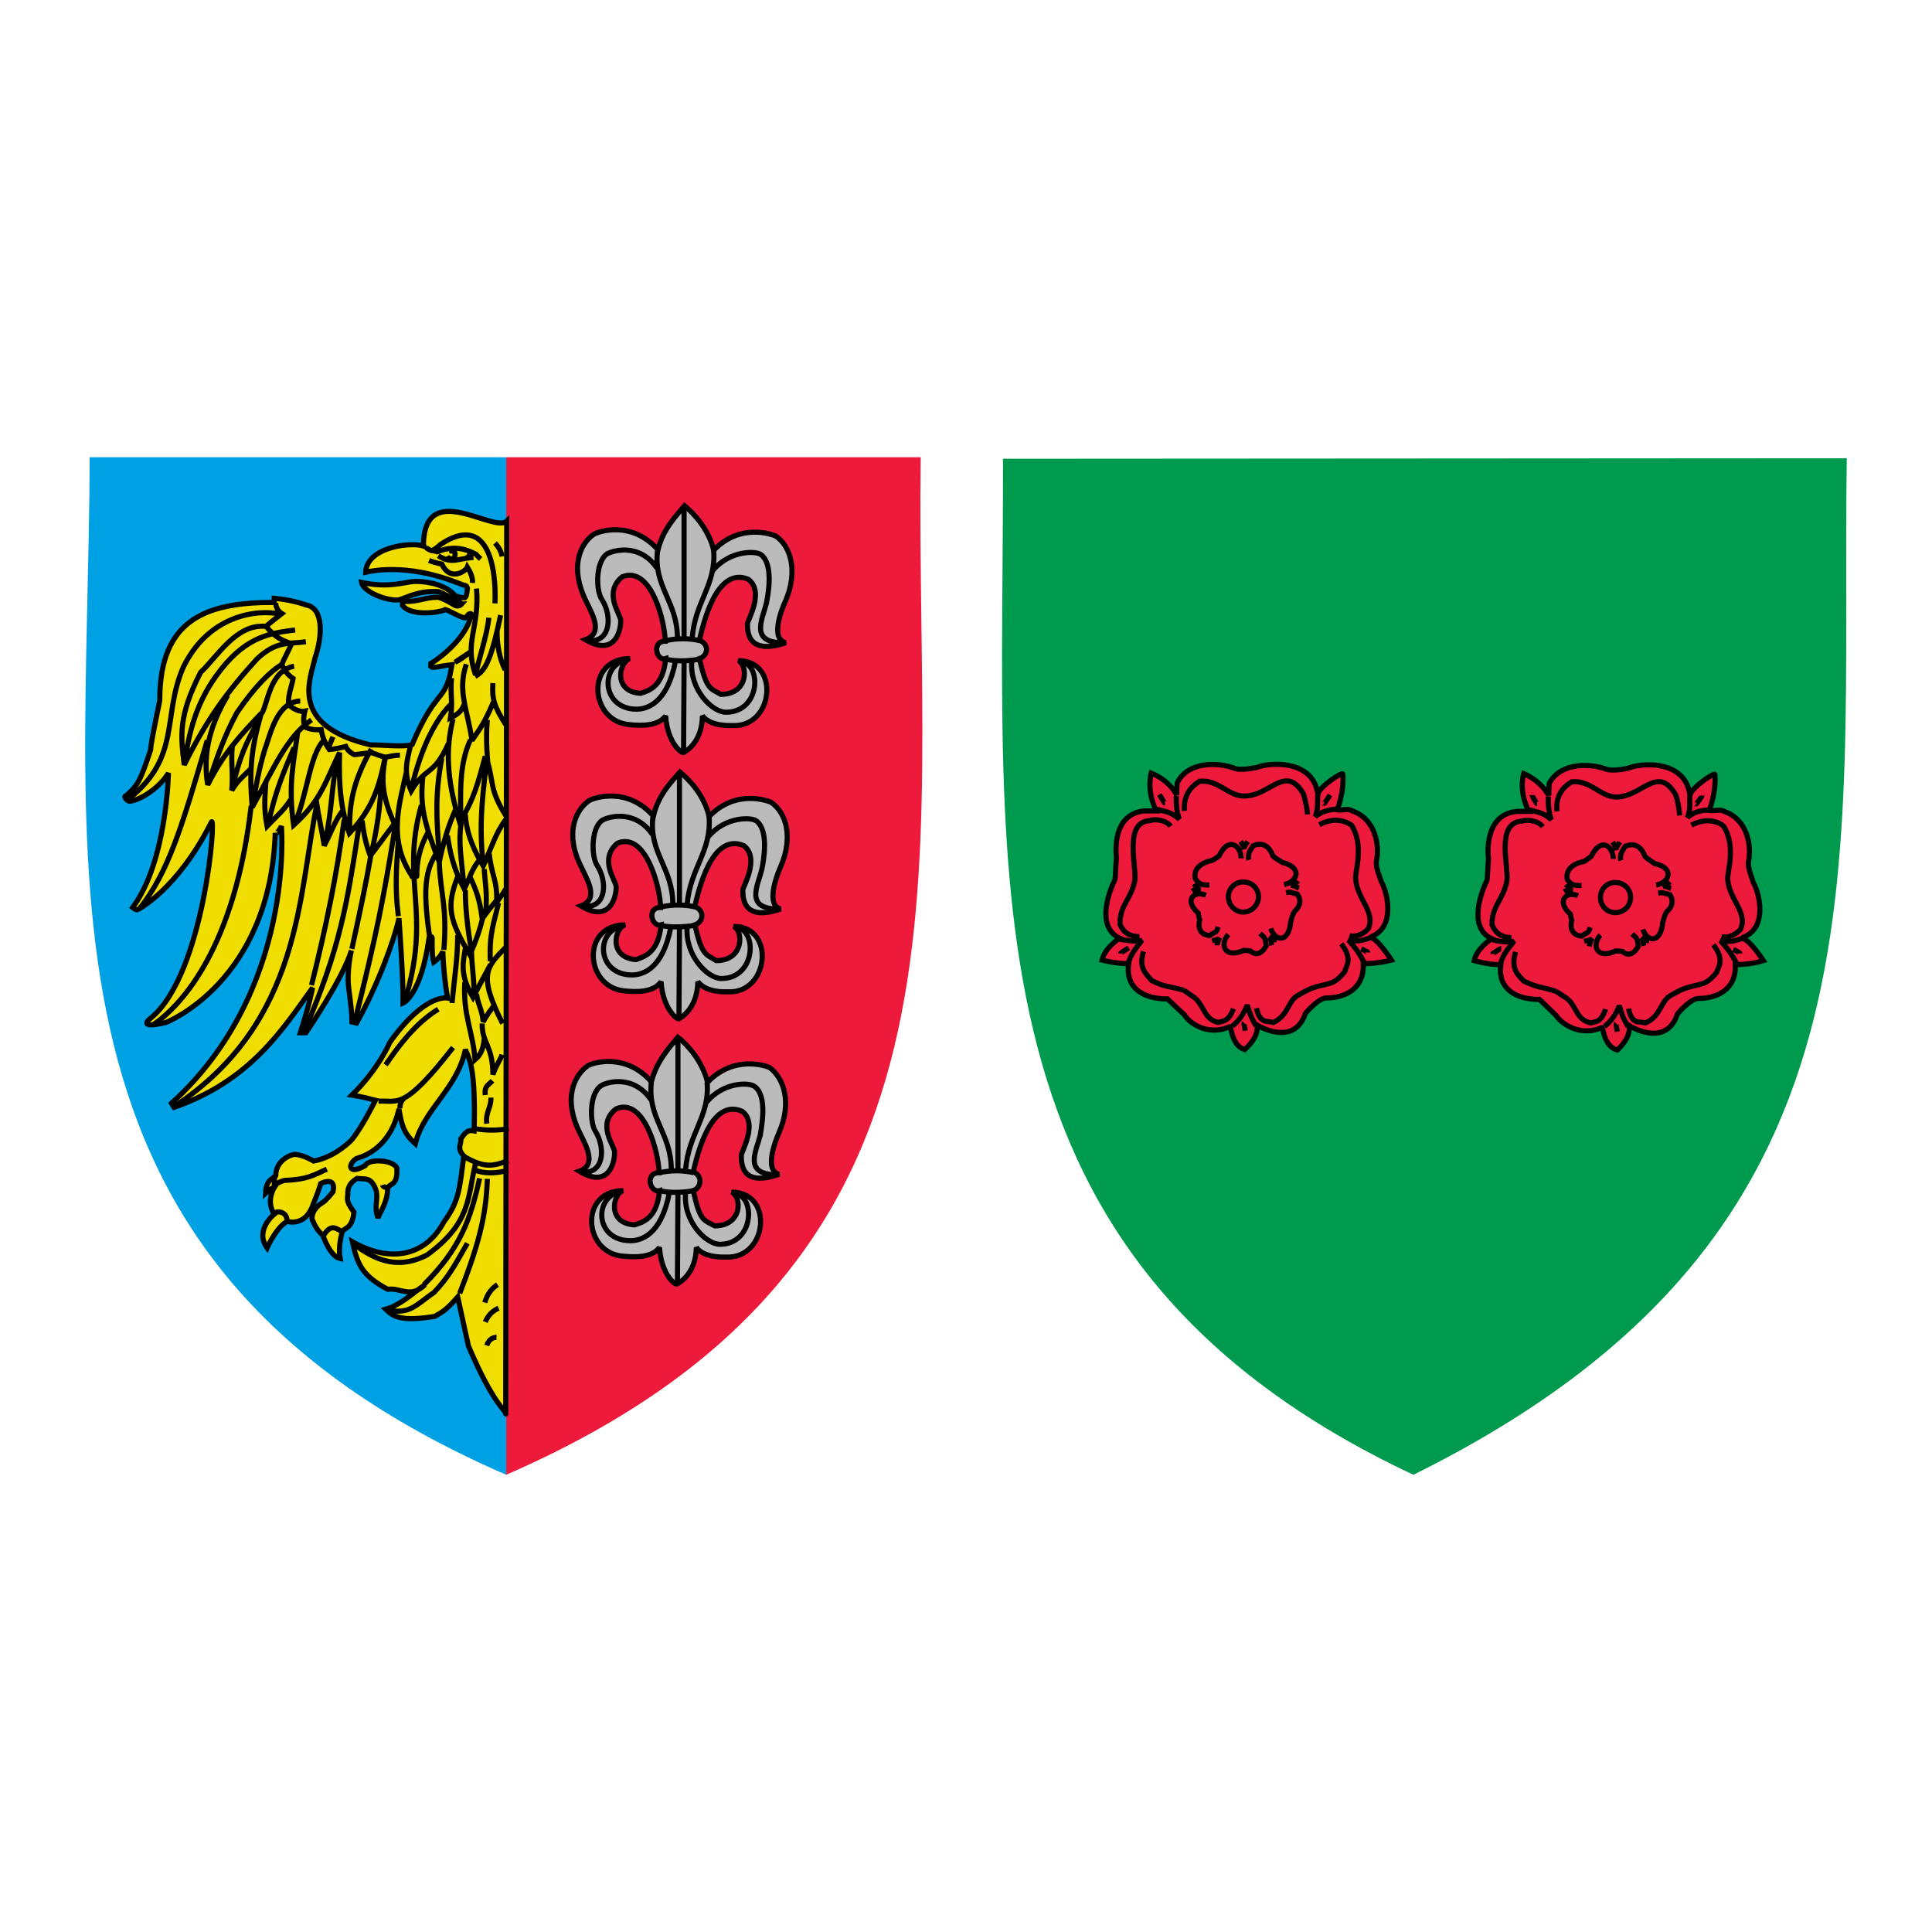
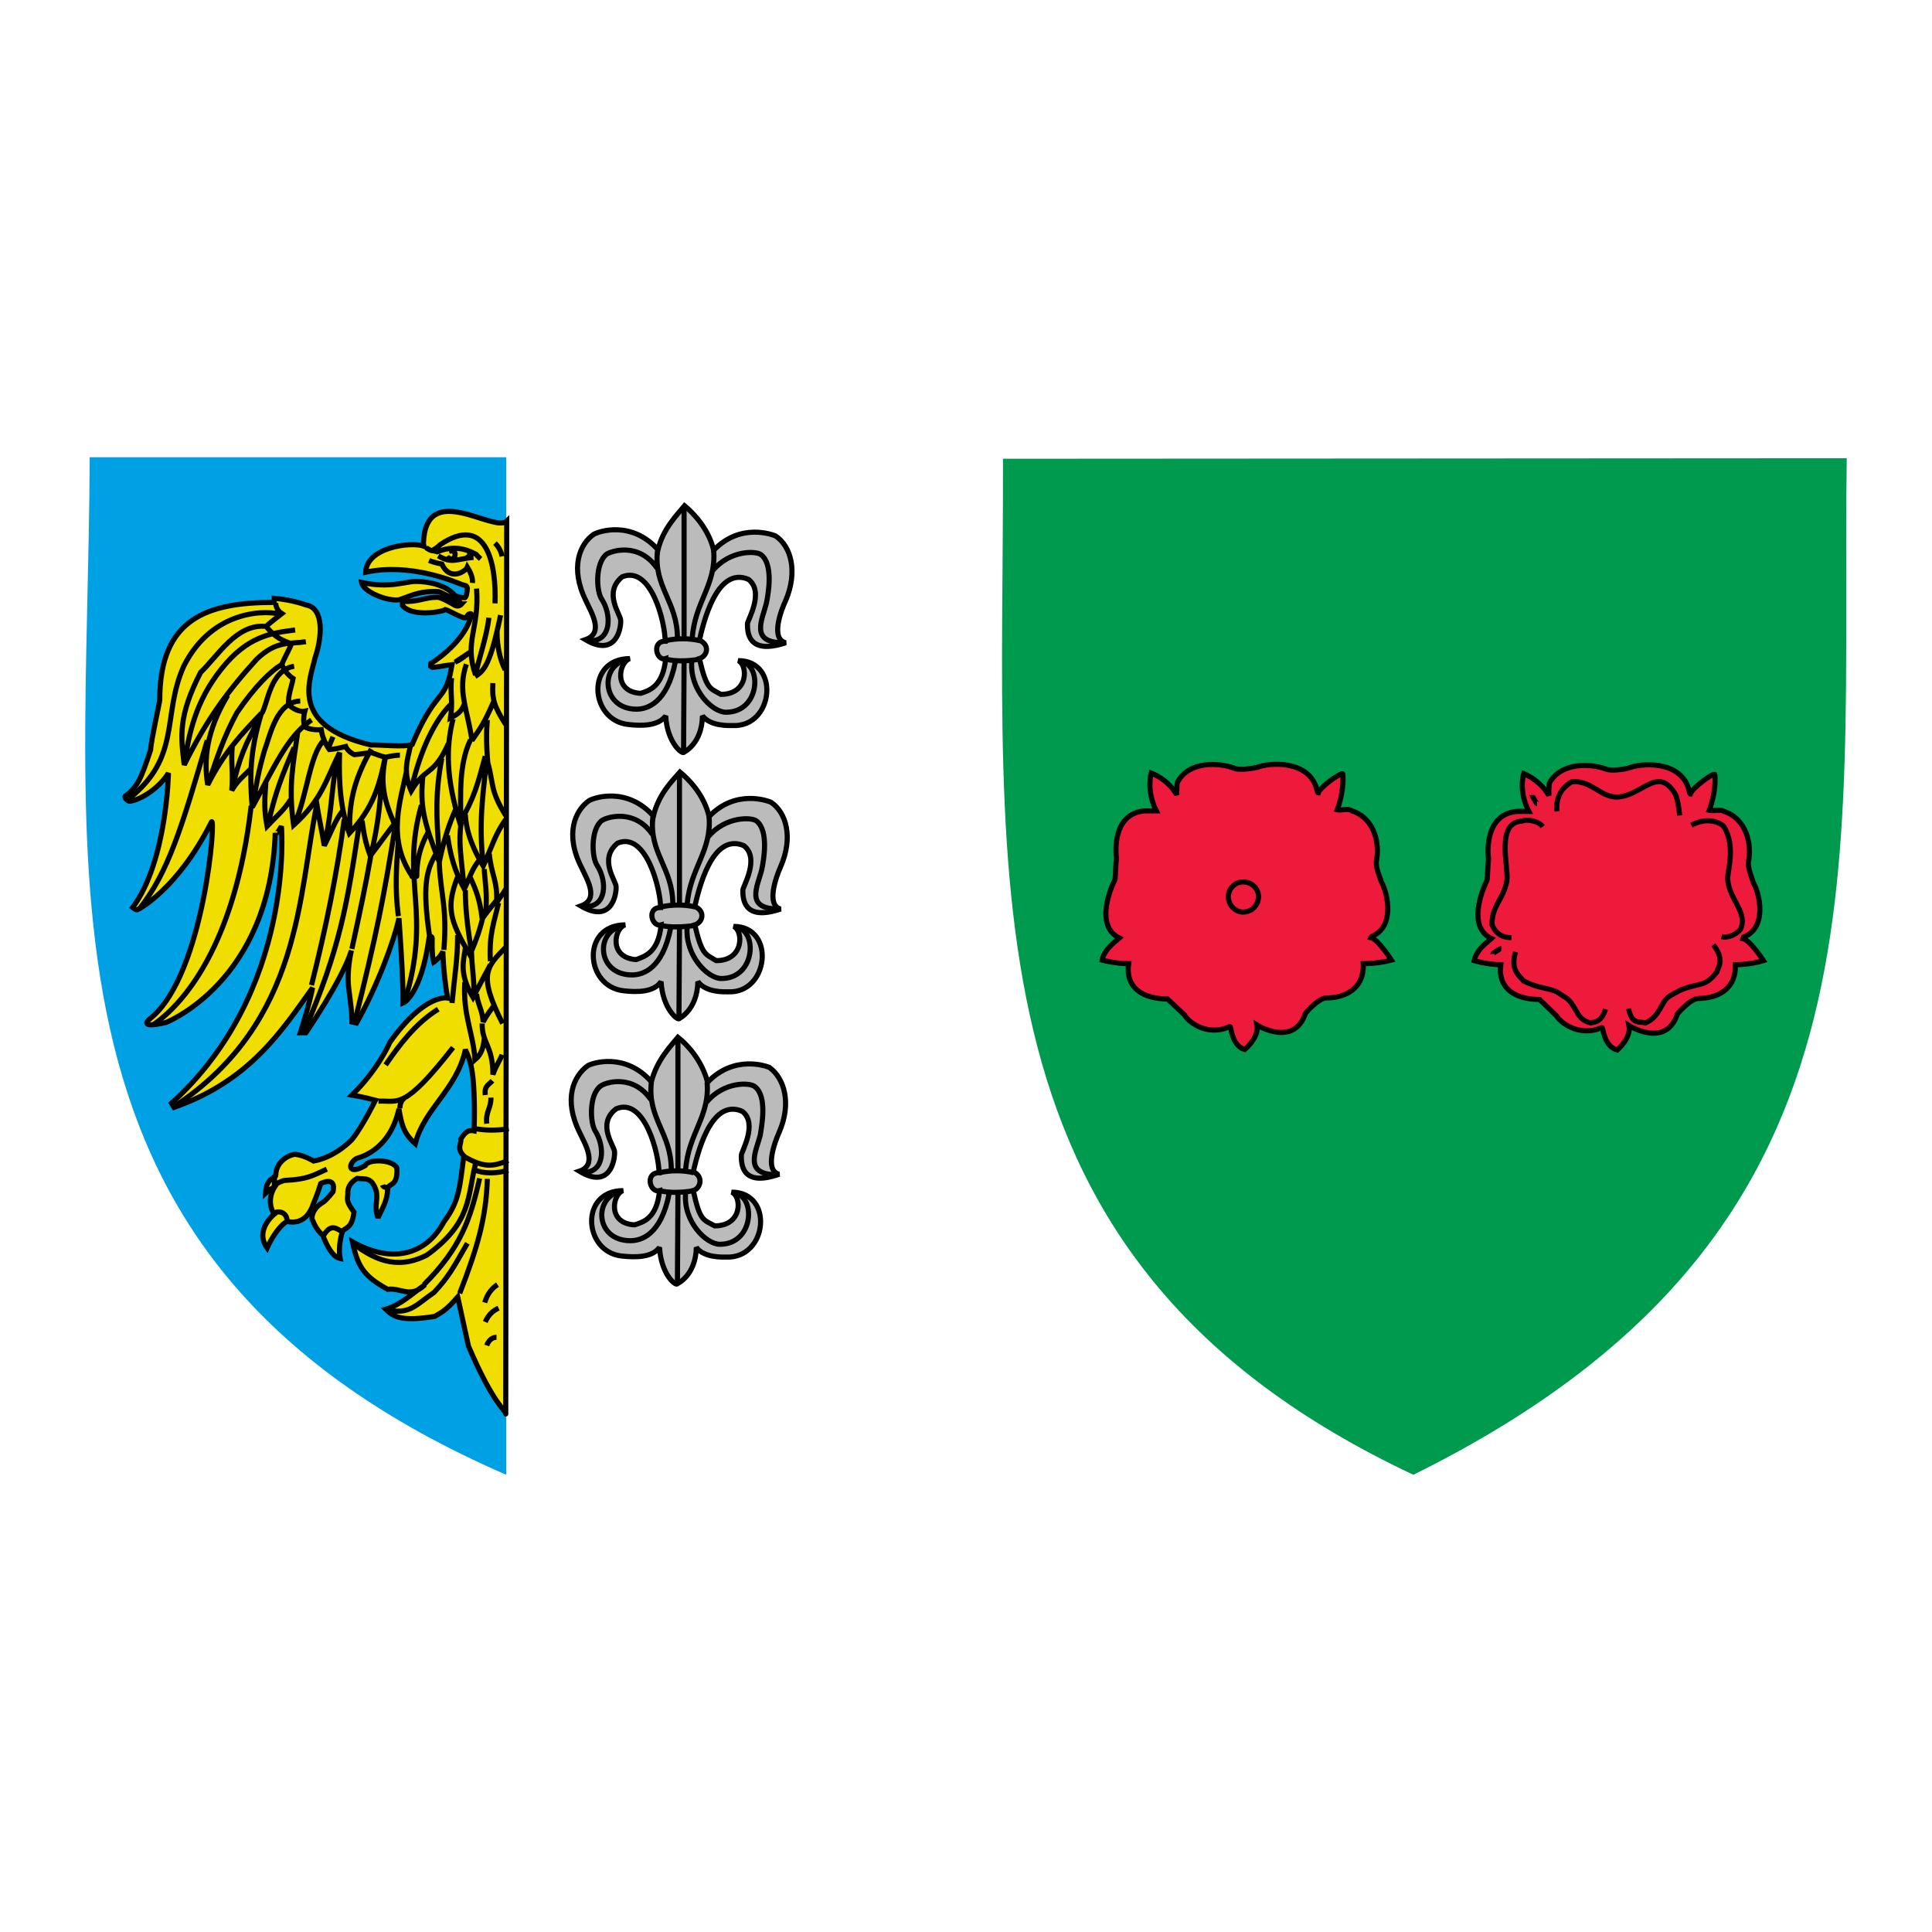
<svg xmlns="http://www.w3.org/2000/svg" version="1.0" id="Layer_1" x="0px" y="0px" width="192.756px" height="192.756px" viewBox="0 0 192.756 192.756" enable-background="new 0 0 192.756 192.756" xml:space="preserve">
  <g>
    <polygon fill-rule="evenodd" clip-rule="evenodd" fill="#FFFFFF" points="0,0 192.756,0 192.756,192.756 0,192.756 0,0  " />
    <path fill-rule="evenodd" clip-rule="evenodd" fill="#009A4E" d="M100.067,45.77l84.185-0.051   c-0.611,42.169,5.1,77.506-43.239,101.42C95.479,125.723,100.17,88.5,100.067,45.77L100.067,45.77z" />
    <path fill-rule="evenodd" clip-rule="evenodd" fill="#ED1A3B" stroke="#000000" stroke-width="0.51" stroke-miterlimit="2.613" d="   M111.693,93.599c-2.499-1.224-0.867-5.048-0.459-5.813c0.051-0.153,0.102-1.835,0.152-2.193c-0.152-1.376-0.051-4.436,2.805-4.691   c0.51,0,0.663,0,1.173,0c-1.02-2.04-0.51-3.773-0.51-3.773c1.886,0.765,2.55,2.192,2.55,2.192c0-0.204,0-0.867,0.051-1.224   c1.122-2.244,4.232-1.989,5.609-1.479c0.561,0.306,2.039,0,2.345-0.051c1.07-0.459,4.998-0.815,5.915,1.989   c0.103,0.459,0.153,0.561,0.204,0.561c0.204-0.663,2.396-2.142,2.447-1.887c0.153,1.785-0.561,3.569-0.561,3.569   c0.407,0.102,1.122-0.204,1.479,0.102c2.295,0.765,2.753,3.315,2.447,4.946c-0.152,0.663,0.408,1.835,0.459,2.091   c0.663,1.173,1.428,4.539-0.969,5.506l-0.051,0.103c0.714,0.153,2.04,2.244,2.04,2.244c-1.326,0.357-2.703,0.357-2.805,0.357   c0.102,2.601-1.938,3.416-3.672,3.416c-0.815,0-2.091,1.53-2.091,1.53c-1.172,3.467-4.844,1.172-4.844,1.172   c0.256,1.225-1.224,2.447-1.224,2.447c-1.325-0.407-1.325-2.294-1.479-2.294c-2.346,1.071-4.232-0.561-4.538-1.173l-1.683-1.581   c-2.396,0-4.232-1.07-3.876-3.518c-1.325,0-2.65-0.357-2.65-0.357C110.214,94.567,111.591,93.701,111.693,93.599L111.693,93.599z" />
-     <path fill="none" stroke="#000000" stroke-width="0.51" stroke-miterlimit="2.613" d="M116.792,82.432   c-0.408-0.612-1.632-0.765-2.04-0.561c-2.701,0.102-1.325,4.64-1.529,5.965c-0.356,1.887-1.529,2.448-1.479,4.386   c0.204,0.458,0.612,1.223,1.938,1.223 M130.457,81.259c-0.05-0.663-0.254-1.529-0.407-2.04c-1.785-3.059-3.314,0.204-5.915,0.204   c-1.632,0-2.499-1.632-4.436-1.479c-0.408,0.255-1.684,1.02-1.53,2.957 M134.639,93.344c0.663,0.204,1.479-0.204,1.887-0.713   c0.714-1.683-1.122-2.907-1.274-4.947c-0.052-0.866,0.866-3.314-0.408-5.354c-0.306-0.204-1.479-0.969-3.213-0.051    M125.358,100.584c0.357,1.633,1.121,1.225,1.683,1.429c1.529-0.715,1.428-2.143,2.447-2.703c0,0,0.969-0.561,1.275-0.662   c1.733-0.664,2.243-0.204,3.417-1.734c0.05-0.459,0.866-1.173-0.358-2.754 M114.09,94.924c-0.561,1.786,0.407,2.346,0.815,2.907   c1.479,0.714,1.581,0.51,3.213,0.969 M118.118,98.8l1.173,0.816 M119.291,99.616c0.969,1.019,0.866,2.039,2.243,2.396   c0.408-0.153,1.021,0,1.53-1.378 M112.61,94.567c0,0-0.815,0.51-0.815,0.561 M115.67,79.271c0,0,0.511,0.867,0.561,0.867" />
    <path fill-rule="evenodd" clip-rule="evenodd" fill="#ED1A3B" stroke="#000000" stroke-width="0.51" stroke-miterlimit="2.613" d="   M124.033,87.99c0.866,0,1.529,0.663,1.529,1.479c0,0.815-0.663,1.529-1.529,1.529c-0.816,0-1.479-0.714-1.479-1.529   C122.555,88.653,123.217,87.99,124.033,87.99L124.033,87.99z" />
-     <path fill="none" stroke="#000000" stroke-width="0.51" stroke-miterlimit="2.613" d="M123.829,85.644   c0-1.274-1.274-2.244-2.193-0.255c0,0-0.408,0.306-0.714,0.459c0,0-1.938,0.306-1.683,1.785c0.408,0.663,0.766,0.663,1.429,0.663    M120.311,89.315c-1.224-0.51-2.192,0.51-0.765,1.785c0,0,0.051,0.357,0.153,0.663c0,0-0.46,1.428,0.969,1.581   c0.765-0.51,0.662-0.255,0.866-0.866 M128.112,88.245c1.274-0.204,1.938-1.683-0.153-2.192c0,0-0.714-0.408-0.969-0.663   c0,0-0.459-1.632-1.938-1.02c-0.459,0.561-0.562,1.02-0.459,1.427 M126.786,92.63c0.408,1.274,1.784,1.529,1.988-0.664   c0,0,0.204-0.867,0.46-1.122c0,0,0.866-0.713,0.203-1.631c-0.815-0.204-0.561-0.255-1.121-0.152 M122.555,93.242   c-0.867,0.917-0.459,2.447,1.529,1.581c0,0,0.356,0,0.663,0.051c0,0,0.815,0.867,1.58-0.51c-0.102-0.867-0.153-0.816-0.611-1.224    M132.701,79.321c0,0-0.562,0.867-0.611,0.867 M132.09,80.188l0.05,0.051 M135.812,94.67c0,0,0.662,0.305,0.662,0.356    M124.236,102.828c0,0-0.152-0.714-0.102-0.766 M123.778,83.961c0.102,0.153,0.255,0.408,0.356,0.765   c-0.051-0.306,0.255-0.612,0.356-0.765 M129.488,87.888c-0.102,0.153-0.356,0.306-0.714,0.459c0.307-0.051,0.663,0.203,0.816,0.254    M118.934,88.908c0.153-0.102,0.459-0.153,0.867-0.153c-0.357-0.05-0.562-0.407-0.663-0.561 M127.398,93.802   c-0.153-0.05-0.459-0.153-0.765-0.306c0.204,0.204,0.204,0.612,0.254,0.816 M121.433,94.313c0-0.154,0.102-0.459,0.255-0.765   c-0.153,0.254-0.562,0.254-0.766,0.306 M111.693,93.701c0.611,0.102,1.632,0.306,2.244,0.102c-0.715,0.918-1.174,1.53-1.377,2.346    M117.353,79.423c0,0.714,0,1.479,0.307,2.294c-0.714-0.561-0.919-0.663-2.193-0.969 M131.478,79.168   c-0.051,0.918,0.051,1.53-0.255,2.295c0.611-0.458,1.173-0.663,2.294-0.765 M136.78,93.548c-0.918,0.306-1.325,0.408-2.243,0.254   c0.714,0.765,1.122,1.377,1.632,2.346 M125.308,102.369c-0.408-0.765-0.561-1.021-0.867-2.091c-0.407,0.969-0.815,1.53-1.479,2.091   " />
    <path fill-rule="evenodd" clip-rule="evenodd" fill="#ED1A3B" stroke="#000000" stroke-width="0.51" stroke-miterlimit="2.613" d="   M148.814,93.649c-2.499-1.172-0.867-4.997-0.459-5.813c0.051-0.153,0.102-1.784,0.152-2.141c-0.152-1.377-0.051-4.487,2.855-4.742   c0.459,0,0.611,0,1.173,0c-1.071-2.04-0.51-3.773-0.51-3.773c1.835,0.815,2.499,2.193,2.499,2.193c0-0.154,0-0.867,0.051-1.225   c1.172-2.192,4.283-1.938,5.608-1.427c0.562,0.254,2.04,0,2.346-0.102c1.07-0.459,4.997-0.816,5.915,1.989   c0.102,0.458,0.153,0.611,0.204,0.611c0.203-0.663,2.396-2.192,2.447-1.937c0.153,1.784-0.561,3.569-0.561,3.569   c0.407,0.102,1.122-0.153,1.479,0.102c2.295,0.765,2.753,3.365,2.447,4.946c-0.152,0.663,0.408,1.835,0.459,2.141   c0.662,1.122,1.428,4.539-0.969,5.456l-0.051,0.153c0.714,0.153,2.04,2.193,2.04,2.193c-1.326,0.408-2.703,0.408-2.805,0.408   c0.102,2.55-1.938,3.366-3.672,3.366c-0.815,0-2.091,1.529-2.091,1.529c-1.172,3.518-4.844,1.173-4.844,1.173   c0.255,1.223-1.173,2.447-1.173,2.447c-1.377-0.408-1.377-2.243-1.529-2.243c-2.346,1.019-4.232-0.612-4.538-1.174l-1.683-1.631   c-2.397,0-4.182-1.07-3.876-3.468c-1.325,0-2.65-0.408-2.65-0.408C147.335,94.619,148.712,93.752,148.814,93.649L148.814,93.649z" />
    <path fill="none" stroke="#000000" stroke-width="0.51" stroke-miterlimit="2.613" d="M153.913,82.483   c-0.408-0.612-1.632-0.765-2.04-0.561c-2.702,0.102-1.325,4.64-1.529,5.966c-0.357,1.887-1.529,2.499-1.479,4.385   c0.204,0.458,0.612,1.275,1.938,1.275 M167.578,81.361c-0.051-0.714-0.204-1.581-0.407-2.091c-1.785-3.008-3.314,0.204-5.915,0.255   c-1.632-0.051-2.499-1.683-4.437-1.53c-0.407,0.255-1.683,1.02-1.479,2.958 M171.76,93.445c0.663,0.204,1.479-0.254,1.887-0.714   c0.765-1.733-1.122-2.957-1.274-4.997c-0.052-0.816,0.866-3.264-0.408-5.303c-0.256-0.255-1.479-1.021-3.213-0.102    M162.479,100.635c0.356,1.684,1.121,1.225,1.683,1.428c1.529-0.662,1.479-2.09,2.447-2.702c0,0,0.969-0.561,1.275-0.663   c1.733-0.662,2.243-0.203,3.416-1.733c0.051-0.408,0.867-1.122-0.357-2.703 M151.21,94.975c-0.56,1.836,0.408,2.397,0.816,2.907   c1.53,0.714,1.581,0.51,3.212,1.02 M155.238,98.901l1.174,0.765 M156.412,99.666c1.02,1.021,0.866,2.04,2.293,2.396   c0.358-0.152,1.021,0.052,1.479-1.376 M149.782,94.619c-0.051,0-0.866,0.509-0.866,0.561 M152.843,79.321   c0,0.052,0.459,0.867,0.509,0.867" />
-     <path fill-rule="evenodd" clip-rule="evenodd" fill="#ED1A3B" stroke="#000000" stroke-width="0.51" stroke-miterlimit="2.613" d="   M161.154,88.041c0.866,0,1.529,0.664,1.529,1.479c0,0.868-0.663,1.53-1.529,1.53c-0.816,0-1.479-0.663-1.479-1.53   C159.676,88.704,160.338,88.041,161.154,88.041L161.154,88.041z" />
-     <path fill="none" stroke="#000000" stroke-width="0.51" stroke-miterlimit="2.613" d="M160.95,85.695   c0-1.275-1.225-2.243-2.193-0.255c0,0-0.408,0.306-0.714,0.51c0,0-1.938,0.255-1.683,1.785c0.408,0.612,0.765,0.612,1.429,0.612    M157.432,89.366c-1.173-0.509-2.193,0.561-0.765,1.836c0,0,0.051,0.306,0.152,0.612c0,0-0.459,1.428,0.97,1.581   c0.765-0.51,0.662-0.255,0.866-0.868 M165.232,88.296c1.275-0.204,1.938-1.683-0.153-2.142c0,0-0.713-0.458-0.968-0.713   c0,0-0.459-1.632-1.938-1.02c-0.46,0.612-0.562,1.02-0.46,1.428 M163.907,92.731c0.408,1.225,1.784,1.479,1.988-0.713   c0,0,0.204-0.867,0.459-1.122c0,0,0.866-0.663,0.255-1.632c-0.867-0.204-0.611-0.255-1.172-0.153 M159.676,93.292   c-0.868,0.918-0.46,2.499,1.528,1.581c0,0,0.358,0,0.663,0.05c0,0,0.816,0.868,1.581-0.509c-0.102-0.867-0.153-0.816-0.612-1.224    M169.821,79.373c0,0.05-0.561,0.866-0.611,0.866 M169.21,80.239l0.051,0.051 M172.933,94.721c0,0,0.662,0.306,0.662,0.407    M161.357,102.93c0,0-0.153-0.765-0.102-0.815 M160.898,84.013c0.102,0.153,0.256,0.408,0.357,0.815   c-0.052-0.357,0.255-0.611,0.356-0.815 M166.609,87.99c-0.102,0.102-0.356,0.254-0.714,0.458c0.307-0.102,0.663,0.153,0.816,0.204    M156.055,88.958c0.152-0.102,0.459-0.153,0.867-0.153c-0.357-0.051-0.562-0.408-0.663-0.561 M164.52,93.854   c-0.153,0-0.46-0.102-0.766-0.306c0.204,0.204,0.204,0.611,0.255,0.816 M158.554,94.415c0.05-0.204,0.102-0.458,0.306-0.816   c-0.204,0.255-0.612,0.255-0.816,0.306 M148.865,93.752c0.561,0.153,1.581,0.306,2.192,0.153c-0.714,0.866-1.173,1.479-1.377,2.345    M154.474,79.474c0,0.714,0,1.53,0.307,2.295c-0.714-0.561-0.919-0.663-2.193-0.969 M168.599,79.219   c-0.052,0.918,0.102,1.53-0.256,2.346c0.612-0.511,1.173-0.714,2.295-0.765 M173.901,93.599c-0.919,0.306-1.325,0.408-2.243,0.255   c0.714,0.816,1.172,1.377,1.631,2.346 M162.429,102.42c-0.408-0.714-0.562-0.969-0.866-2.09c-0.408,1.019-0.816,1.529-1.479,2.09" />
    <path fill-rule="evenodd" clip-rule="evenodd" fill="#00A1E4" d="M8.948,45.617h41.557v101.521   C1.657,125.927,8.795,87.836,8.948,45.617L8.948,45.617z" />
-     <path fill-rule="evenodd" clip-rule="evenodd" fill="#ED1A3B" d="M50.505,45.617h41.353c-0.561,42.627,7.342,80.31-41.353,101.521   V45.617L50.505,45.617z" />
    <path fill-rule="evenodd" clip-rule="evenodd" fill="#BBBBBC" stroke="#000000" stroke-width="0.51" stroke-miterlimit="2.613" d="   M62.845,65.707c-4.437,0-4.028,6.17-0.153,6.578c1.326,0.153,3.008,0.153,3.722-0.867c0.153,2.753,1.733,3.926,1.835,3.62   c0,0,1.785-0.816,1.836-3.62c0.815,1.071,2.703,0.969,3.008,0.969c4.079,0.204,4.793-6.476,0.561-6.476   c0.969,0.408,1.071,3.366-1.733,3.366c-1.071-0.612-1.428-0.458-2.142-3.57c0.816-0.254,1.071-1.376,0-1.835   c0.357-1.53,1.683-7.444,4.895-6.068c1.631,1.275-0.102,4.08-0.102,4.437c0,0.765,0,3.162,3.824,1.887   c-1.53-0.357-0.51-3.162,0-4.233c1.224-2.906,0.51-5.405-1.02-6.424c-0.255-0.103-3.468-1.377-6.17,1.427   c-0.51-2.142-2.04-3.722-2.906-4.436c-0.663,0.816-2.142,2.244-2.652,4.385c-2.651-2.958-5.915-1.836-6.425-1.53   c-1.376,0.969-2.396,3.314-0.764,6.628c0.561,1.224,1.835,3.213-0.052,3.875c3.111,1.836,3.57-1.224,3.519-1.938   c0-0.561-1.785-2.753,0.153-4.334c2.906-1.173,4.283,4.589,4.283,6.425c-1.376,0-0.866,2.04,0.051,1.733   c-0.255,2.805-1.683,3.213-2.499,3.468C61.111,69.021,61.774,66.013,62.845,65.707L62.845,65.707z" />
    <path fill="none" stroke="#000000" stroke-width="0.51" stroke-miterlimit="2.613" d="M68.25,50.512V63.82 M68.25,66.013   l-0.051,9.025 M65.598,54.948c-0.408,3.62,1.989,5.048,1.989,8.719 M58.969,63.922c1.989,0,2.091-2.549,1.071-4.13   c-0.561-0.816-0.663-3.57,0.458-4.487c0.51-0.357,3.264-1.224,5.048,1.376 M67.383,66.013c-0.816,4.13-2.804,4.742-3.875,4.742   c-3.519,0-3.723-4.487-0.867-4.945 M78.142,64.127c-3.365,0-2.091-2.295-1.683-3.927c0.204-0.969,0.714-3.875-0.51-4.844   c-0.459-0.408-3.111-0.51-4.844,1.58 M69.015,66.013c-0.205,2.805,2.039,5.048,3.417,5.048c3.518,0,3.62-5.048,1.326-5.048    M69.065,63.667c0.255-3.62,2.396-5.302,2.142-8.719 M66.414,63.922c1.071-0.255,2.346-0.255,3.417,0 M66.465,65.758   c0.612,0.204,2.04,0.255,3.366,0" />
    <path fill-rule="evenodd" clip-rule="evenodd" fill="#BBBBBC" stroke="#000000" stroke-width="0.51" stroke-miterlimit="2.613" d="   M62.386,92.273c-4.437,0-4.028,6.17-0.154,6.579c1.326,0.152,3.009,0.152,3.723-0.919c0.153,2.754,1.734,3.978,1.836,3.672   c0,0,1.784-0.866,1.835-3.672c0.815,1.122,2.703,1.02,3.008,1.02c4.079,0.204,4.793-6.526,0.561-6.526   c0.969,0.408,1.071,3.416-1.734,3.416c-1.071-0.663-1.428-0.51-2.141-3.569c0.815-0.255,1.07-1.376,0-1.836   c0.356-1.529,1.682-7.444,4.895-6.067c1.632,1.274-0.102,4.079-0.102,4.436c0,0.765,0,3.161,3.773,1.887   c-1.479-0.357-0.459-3.213,0-4.232c1.275-2.907,0.561-5.406-0.969-6.425c-0.255-0.102-3.467-1.376-6.17,1.428   c-0.51-2.192-2.04-3.722-2.906-4.436c-0.714,0.816-2.142,2.192-2.651,4.385c-2.652-2.957-5.915-1.835-6.425-1.529   c-1.377,0.969-2.447,3.314-0.765,6.628c0.561,1.224,1.835,3.212-0.051,3.876c3.11,1.835,3.569-1.225,3.519-1.938   c0-0.561-1.785-2.753,0.153-4.334c2.855-1.173,4.283,4.589,4.283,6.425c-1.428,0-0.867,1.988,0.051,1.733   c-0.255,2.805-1.683,3.162-2.499,3.467C60.652,95.536,61.315,92.527,62.386,92.273L62.386,92.273z" />
    <path fill="none" stroke="#000000" stroke-width="0.51" stroke-miterlimit="2.613" d="M67.791,77.078v13.309 M67.791,92.527   l-0.051,9.077 M65.139,81.514c-0.408,3.621,1.989,5.048,1.989,8.72 M58.511,90.437c1.988,0,2.09-2.498,1.071-4.079   c-0.561-0.816-0.663-3.62,0.459-4.487c0.509-0.357,3.263-1.224,5.048,1.377 M66.924,92.527c-0.816,4.182-2.805,4.742-3.875,4.742   c-3.519,0-3.722-4.436-0.867-4.895 M77.683,90.692c-3.416,0-2.09-2.295-1.683-3.926c0.204-0.969,0.714-3.875-0.51-4.844   c-0.459-0.408-3.11-0.51-4.844,1.581 M68.556,92.527c-0.204,2.805,2.04,5.1,3.416,5.1c3.519,0,3.621-5.1,1.326-5.1 M68.556,90.234   c0.306-3.621,2.447-5.303,2.192-8.72 M65.955,90.488c1.071-0.254,2.346-0.254,3.416,0 M66.006,92.324   c0.612,0.204,2.039,0.204,3.365,0" />
    <path fill-rule="evenodd" clip-rule="evenodd" fill="#BBBBBC" stroke="#000000" stroke-width="0.51" stroke-miterlimit="2.613" d="   M62.182,118.788c-4.385,0-3.977,6.118-0.152,6.526c1.376,0.153,3.059,0.153,3.772-0.867c0.153,2.754,1.683,3.927,1.785,3.621   c0,0,1.835-0.816,1.887-3.621c0.765,1.071,2.702,0.97,2.958,0.97c4.13,0.204,4.844-6.477,0.561-6.477   c1.02,0.408,1.122,3.365-1.683,3.365c-1.122-0.611-1.479-0.458-2.142-3.518c0.765-0.256,1.02-1.428,0-1.887   c0.357-1.479,1.683-7.444,4.895-6.018c1.581,1.225-0.102,4.028-0.102,4.386c0,0.816,0,3.213,3.773,1.887   c-1.479-0.356-0.459-3.161,0-4.182c1.275-2.906,0.51-5.404-0.969-6.475c-0.255-0.104-3.468-1.326-6.17,1.478   c-0.561-2.192-2.04-3.772-2.957-4.486c-0.664,0.815-2.091,2.243-2.652,4.436c-2.6-2.957-5.915-1.887-6.374-1.58   c-1.376,1.02-2.447,3.314-0.765,6.68c0.561,1.173,1.785,3.212-0.051,3.824c3.11,1.887,3.569-1.173,3.518-1.938   c0-0.561-1.835-2.754,0.153-4.282c2.855-1.225,4.283,4.537,4.283,6.373c-1.428,0-0.917,2.04,0.051,1.785   c-0.254,2.804-1.683,3.161-2.498,3.416C60.499,122.052,61.162,119.043,62.182,118.788L62.182,118.788z" />
    <path fill="none" stroke="#000000" stroke-width="0.51" stroke-miterlimit="2.613" d="M67.638,103.593v13.258 M67.638,119.043   l-0.051,9.076 M64.986,107.978c-0.408,3.621,1.988,5.049,1.988,8.72 M58.306,116.952c1.989,0,2.091-2.499,1.071-4.13   c-0.51-0.816-0.612-3.569,0.51-4.437c0.458-0.408,3.263-1.274,5.048,1.326 M66.771,119.043c-0.816,4.182-2.805,4.742-3.875,4.742   c-3.569,0-3.723-4.437-0.867-4.946 M77.53,117.207c-3.416,0-2.09-2.346-1.683-3.927c0.153-0.968,0.714-3.875-0.51-4.844   c-0.459-0.459-3.11-0.561-4.844,1.53 M68.403,119.043c-0.255,2.805,2.039,5.1,3.416,5.1c3.519,0,3.621-5.1,1.275-5.1    M68.403,116.748c0.255-3.671,2.447-5.354,2.142-8.771 M65.802,117.003c1.071-0.255,2.346-0.255,3.417,0 M65.854,118.788   c0.611,0.204,2.039,0.255,3.365,0" />
    <path fill-rule="evenodd" clip-rule="evenodd" fill="#F0DE00" stroke="#000000" stroke-width="0.51" stroke-miterlimit="2.613" d="   M50.556,51.991c-1.274,1.223-8.107-4.182-8.311,2.244c0-0.051,0.051,0.254,0.051,0.254c-1.326-0.458-5.71,0.103-5.812,2.601   c4.487-0.968,8.923,0.969,9.586,1.224c0.459,0.153,0.459,0.052,0.561,0.357c-0.051,0.612-0.102,0.867-0.255,0.969   c-0.102,0-0.408,0-0.969-0.204c-0.867-1.07-2.651-1.428-3.926-1.428c-1.02,0-2.549,0.714-5.404,0.102   c0.152,0.918,2.498,1.887,3.722,1.734c1.02-0.306,1.938-0.918,3.926-0.816c0.103-0.051,1.683,0.816,1.785,0.867   c0.663,0.204,0.306,0.357,0.561,0.357c-0.357,0.407-0.765,0.102-0.765,0.102s-1.224-0.765-1.683-0.765   c-1.274,0-1.937,0.509-3.467,0.408c0,0.102,0,0.408,0,0.408c0.918,1.172,3.926,0.663,4.283,0.408   c0.408,0.102,1.938,1.071,2.091,0.765c0.254-0.51,0.561-0.357,0.51-0.254c-0.51,2.244-2.855,4.13-4.079,4.895   c0-0.153,0,0.357,0.153,0.357c0.612,0,1.938-0.307,1.989-0.307l-0.204,1.071c-0.664,2.652-1.582,1.733-3.773,6.935   c-0.765,0.306-3.365,0-4.13,0.051c-8.26-1.938-6.017-6.577-5.558-8.719c0.663-1.886,0.969-4.946-0.917-5.252   c0,0-1.326-0.51-3.162-0.663v0.408c-6.679,0-11.421,1.582-11.421,9.739c0,0.204-0.867,4.029-0.917,4.998   c-1.02,3.059-1.275,3.569-2.499,4.589c-0.204,0,0.153,0.561,0.458,0.51c1.122-0.153,2.958-1.376,3.824-2.804   c0,0-0.153,8.821-3.569,13.411c0,0,0.357,0.305,0.51,0.204c0,0,3.926-1.938,7.343-8.72c0.509-1.02-0.664,15.093-6.017,19.529   c0,0-1.632,1.174,1.479,0.46c0,0,10.402-4.029,10.912-18.917c0,0,0.051,0.357,0.612-0.663c0,0,1.428,16.419-10.963,27.636   l0.255,0.408c7.598-2.651,10.81-7.75,13.819-11.932c0,0-0.255,1.479-1.224,4.486h0.561c0,0,3.671-5.354,4.538-8.208   c0,0-0.509,2.039-0.254,3.875c0.204,1.633,0.306,2.346,0.306,3.264l0.459,0.102c2.142-3.823,3.773-8.311,4.232-10.453   c0,0,0.458,6.272,0.408,8.464c0,0,1.784-0.714,2.601-6.526c0,0,0.306-0.306,0.306,0.102c0,0-0.051,1.683,0.153,2.346   c0,0,0.561-0.357,0.917-1.072c0,0,0,1.836,0.459,4.641c0,0-2.244-0.51-5.762,4.437c0,0-1.071,2.6-3.773,5.252   c0,0,1.02,0.152,2.346,0.51c0,0-1.275,2.601-2.346,3.926c0,0-1.581,1.734-3.824,2.142c0,0-0.918-0.561-1.785-0.663   c-0.459-0.05-1.989,0.612-1.989,2.091c0,0.307-0.969,0.204-1.02,1.785c0,0,0.663-0.612,0.866-0.561c0,0-0.866,1.325,0,2.651   c0,0-1.988,1.58-0.713,3.365c0,0,0.867-1.989,1.989-2.651c0,0,1.836,0.611,2.6-1.683c0,0,0.459-1.071,0.765-2.091   c0,0,1.581-0.816,1.224,0.815c0,0-0.663,0.867-1.02,1.071c-1.224,0.714-1.122,1.784-1.02,1.784c0.05,0,0.254,0.867,1.02,1.479   c0,0,0.713,2.141,1.733,2.345c-0.153-0.765-0.051-1.784,0.204-2.651c0.204-0.51,0.969-0.204,1.173-1.988   c-0.765-1.07-0.663-1.173-0.612-1.836c-0.051-0.765,0.408-1.224,0.917-1.529c0.816,0.102,1.479-0.204,1.938,1.325   c0.153,0.97-0.255,1.529,0.153,2.601c0.408-0.918,0.917-1.631,0.969-2.855c0.051-0.662,1.019-0.152,0.917-2.091   c-0.357-0.866-2.855-0.969-3.161-0.255c-1.785,1.021-1.734-0.203-0.867-0.714c0-0.051,3.263-0.561,4.232-4.945   c0.255,1.479,0.408,2.396,1.631,3.467c0.867-3.467,4.182-5.456,4.997-9.383c0.561,1.174,0.765,2.143,0.867,4.386   c0.05,1.326,0.05,2.396,0,3.723c-0.714-0.153-0.969,0.306-1.326,0.815c0.102,0.459-0.459,0.918,0.306,1.683   c-0.408,3.009-0.408,4.487-1.989,6.578c-1.785,3.365-5.252,4.181-9.127,1.988c0.51,2.295,0.969,3.365,3.519,4.742   c1.274-0.204,2.243,0.97,3.722-0.459c-1.326,0.918-2.447,2.039-3.926,2.447c0.816,0.816,1.683,1.225,4.896,0.714   c0.815-0.458,1.224-0.714,2.294-1.937l1.071,4.894c2.549,5.967,3.722,6.374,3.722,6.782   C50.454,141.581,50.556,51.991,50.556,51.991L50.556,51.991z M46.936,65.044l-1.53,1.02C45.865,65.86,46.12,65.656,46.936,65.044   L46.936,65.044z" />
    <path fill="none" stroke="#000000" stroke-width="0.51" stroke-miterlimit="2.613" d="M47.547,58.722   c0.306,4.028-1.274,5.252-0.102,8.617c0.153-1.02,1.173-3.977,1.325-5.711 M47.395,67.492c0.918-0.561,1.529-1.225,2.55-6.119    M42.5,54.642c0.714,0.459,0.51,0.204,1.122,0.408c1.53-0.612,2.754-0.356,3.875,0.255c0,0,0.153,0.204,0.459,0.458 M46.885,55.152   c-0.051,0.153,0.051,0.306-0.357,0.51 M37.758,109.865c1.988-0.103,2.498,0.969,7.444-5.354 M50.454,72.285   c-1.173-1.835-1.377-2.549-1.275-4.13 M46.528,66.268c-0.917,2.652,0.102,4.437,0.561,7.598c0.765-1.122,1.173-1.581,2.142-3.825    M46.324,70.245c-0.306,0.816-0.765,1.07-1.377,1.377c0.255-1.683-0.05-2.346,0.103-3.978 M48.619,71.826   c-0.102,1.173-0.102,2.651,0.051,4.283c0.612,2.193,0.204,2.703,1.785,5.252 M45.202,71.724c-0.714,2.856-0.714,5.813,0.663,10.351   c1.479-2.499,1.785-3.824,2.549-6.629 M46.936,73.814c-1.173,2.499-0.969,5.405-0.969,7.955 M44.947,70.296   c-1.937,1.988-3.212,5.354-3.926,8.515 M46.426,81.259c0.102,1.989,0.969,3.773,1.785,5.15c0.867-1.938,1.224-3.264,2.244-4.64    M48.517,76.109c-0.357,3.365-0.765,6.119-0.306,10.096 M48.822,85.185c0.153,1.989,0.867,2.754,0.714,4.895   c0.867-1.326,0.357-0.458,0.918-1.376 M47.751,85.899c-0.663,0.815-0.917,1.733-1.428,2.805c-1.02-1.938-1.377-3.365-1.683-5.354    M46.936,87.582c0.561,1.224,0.918,2.09,1.173,4.079c0.51-0.713,0.969-1.274,1.428-1.835 M48.312,86.715   c0.102,1.632,0.306,2.244,0.153,4.334 M46.018,81.973c-0.306,2.192,0,3.366,0.255,6.374 M42.194,77.384   c-0.306,3.008,0.051,4.538,1.632,8.617c0.51-2.396,0.968-3.722,1.631-5.252 M44.08,75.65c-0.663,3.468-0.561,5.916-0.254,9.535    M44.743,74.171c-1.479,3.315-2.244,2.244-3.722,4.742c-0.816-1.938-0.408-2.958-0.051-4.589 M42.704,83.044   c-0.867,1.53-1.122,2.957-1.122,4.385c0,0.051-0.663,0.051-0.459,0c-2.55-3.773-1.173-7.496-0.561-10.504 M39.899,75.344   c-0.408,0-0.969,0.102-1.428,0.204c-0.51-0.103-0.917-0.306-1.427-0.459c-0.561,0.051-1.122,0.153-1.683,0.204   c-0.458-0.204-0.765-0.561-0.867-0.815c-0.612,0.153-1.071,0.255-1.631,0.306c-0.408-0.561-0.714-1.274-0.816-1.989   c-0.713,0.051-1.172-0.05-1.631-0.255c-0.153-0.459-0.153-1.02,0-1.581c-0.459,0.102-1.173-0.204-1.632-0.663   c-0.051-1.02,0.306-1.734,0.458-2.601c-0.611-0.408-0.968-0.969-1.122-1.428c0.306-0.713,0.714-1.427,0.969-2.04   c-0.815-0.306-1.53-0.509-2.549-1.733c0.51-0.459,1.071-0.867,1.581-1.275c-0.408-0.254-0.612-0.663-0.612-1.07 M43.723,55.458   c1.428,0.816,1.734,0.306,3.518,0.153 M49.383,60.2c0.153-3.773-0.765-9.025-5.456-5.864c-0.357,0.357-0.612,0.459-0.816,0.612    M47.14,58.161c0.051-0.561-0.255-1.173-0.51-1.581c-0.153,0.408-1.733,1.479-2.55-0.305c0,0-0.663-0.103-1.274-0.358 M44.794,55   c0.357-0.103,0.612,0.05,0.612,0.254c0,0.714-0.612,0.561-0.815,0.255 M28.019,61.322c-1.021-0.408-6.731-0.765-9.688,5.149   c-2.193,4.896-0.205,9.025-5.457,13.207 M26.54,62.495c-2.958-0.307-4.844,3.008-6.527,4.589c-2.243,4.385-1.988,6.322-1.632,9.229   c2.193-4.437,4.232-7.241,7.241-10.555c1.989-1.887,3.264-1.479,4.896-1.734 M29.446,62.852c-2.396,0.306-4.742,0.612-7.343,3.875   c-2.651,3.314-3.212,6.475-3.722,9.382 M28.171,66.268c-1.173,0.664-2.754,2.244-4.538,4.845c-1.326,2.447-2.04,4.64-2.805,6.934    M22.715,69.378c-2.142,3.569-2.396,6.424-1.989,8.923c1.632-3.264,3.417-5.1,5.354-7.139c-1.172,3.926-1.172,6.272-0.917,9.382   c2.243-4.079,3.467-7.036,5.915-8.719 M29.344,66.472c-2.396,0.408-2.601,3.621-3.212,4.691 M23.174,74.427   c-0.153,1.784,0.102,2.549-0.051,4.436c0.561-0.969,1.172-1.427,1.937-2.192 M25.876,71.724c-1.427,2.601-1.938,3.672-2.753,7.139    M26.54,77.894c-0.102,1.53-0.255,2.651,0.102,4.539c0.969-1.021,1.683-1.581,2.346-2.652 M29.956,69.939   c-2.346,0.102-2.958,3.263-3.569,4.946c-0.561,1.887-0.867,3.569-1.122,5.252 M29.701,73.049c-0.408,3.06-0.969,5.252-0.408,9.281   c2.804-2.55,3.161-4.334,4.589-7.241c-0.102,3.11,0.102,5.609,0.968,8.056c2.397-2.549,3.009-4.742,3.621-7.801 M32.302,73.866   c-1.428,1.479-1.632,5.456-2.958,8.464 M33.219,73.509l-0.458,1.122 M34.902,83.044c-0.153-3.417,0.713-5.762,2.142-8.312    M38.471,75.497c-0.561,2.601-0.204,4.385,1.02,6.986 M31.537,79.78c0.255,1.734,0.561,3.008,0.816,4.589   c0.612-1.173,1.071-2.499,1.785-3.417 M36.126,81.871c0.153,1.173,0.306,2.142,0.815,3.518c1.02-1.326,1.428-1.937,2.448-3.263    M25.061,80.392c-1.632,14.175-6.935,19.886-9.739,21.825 M20.676,73.866c-2.55,8.719-3.875,13.156-6.782,16.827 M34.341,81.769   c-0.714,5.303-1.785,10.657-3.263,16.52 M35.871,82.075c-1.224,8.057-1.887,12.442-5.558,20.907 M36.993,85.389   c-0.459,2.651-1.071,5.559-1.887,9.281 M39.44,82.381c-1.122,7.037-1.836,10.708-4.08,19.682 M31.639,80.137   c-1.887,8.924-1.428,21.773-14.226,30.238 M39.746,83.86c-0.204,2.549-0.357,4.895,0,7.546 M29.344,74.58   c-1.122,2.601-1.887,4.436-2.601,7.699 M33.678,75.65c-0.663,3.06-0.51,5.15-1.274,8.414 M38.063,77.894   c-0.153,2.55-0.357,4.487-1.071,7.496 M42.041,80.341c-2.141,7.598,1.122,10.606-1.682,19.631 M43.468,85.236   c-0.969,1.633-1.325,3.314-0.612,8.159 M43.826,85.95c0.102,3.314,0.815,4.437,0.458,8.821 M45.661,87.479   c-1.173,3.009-0.816,4.334,1.224,7.802c0.663-1.581,0.969-2.448,1.326-3.876 M45.661,93.292c0,2.396-0.306,4.029-0.561,6.782    M46.426,94.619c-0.204,1.377-0.612,2.549,0.765,4.895c0.765-1.479,1.275-2.396,1.733-3.264 M46.426,88.806   c0,1.683,0.204,3.722,0.612,6.068c0.051,1.785,0.255,2.549,0.255,4.283 M49.74,90.08c-0.408,1.835-0.969,3.111-0.816,5.813    M50.454,94.517c-1.887,1.938-2.805,2.702-0.306,7.598 M43.723,100.687c-2.294,1.428-3.875,3.569-5.252,5.558 M47.547,99.156   c0.102,1.02,0.561,1.53,0.663,2.805c0.357-0.714,0.816-1.274,1.071-1.631 M46.375,97.983c-0.204,3.314,0.815,4.946,1.02,7.751   c0.663-0.561,0.867-1.325,0.918-2.193 M48.108,102.114c-0.051,1.938,1.071,2.192,1.071,5.099c0.306-0.917,0.765-1.529,0.918-1.988    M48.975,109.508c0.051,1.02-0.561,1.428-0.408,2.601 M49.128,107.825c-0.408,0.458-0.816,0.51-0.714,1.428 M47.446,112.618   c0.968,0.152,1.938,0.204,3.314,0 M46.273,115.371c2.04,1.173,2.906,1.021,4.436,0.408 M50.709,116.748   c-1.173,0.357-2.396,0.357-3.314,0 M47.446,116.086c-0.816,3.263-0.357,5.863-4.844,9.127c-3.161,1.631-5.456,0.255-7.292-1.07    M48.363,129.955c0.255-0.867,0.714-1.429,1.275-1.785 M49.74,130.516c-0.561,0.255-1.02,0.663-1.326,1.377 M49.536,133.422   c-0.153,0-0.714,0.052-0.969,0.816 M48.619,117.615c-0.102,3.824-0.969,6.832-2.754,11.421 M38.777,130.72   c2.142,0.407,2.702-0.511,4.538-1.785c1.428-1.529,1.887-2.396,3.315-4.895 M42.295,128.17c3.671-3.671,4.64-6.526,5.558-10.605    M27.305,117.462c0.153-0.255,0.05,0.969,0.05,0.969c0.051-0.356,0.918-0.662,1.071-0.662c2.193-0.103,2.754-0.459,4.181-1.122    M27.305,121.082c0.408-0.356,1.275-0.152,1.326,0.612 M32.25,123.326c0.816-1.428,1.428-0.612,1.887-0.459 M38.166,118.227   c0.051,0.153,0.204,0.256,0.51,0.256 M39.899,110.578c0-0.51,0.204-0.866,0.459-1.02 M49.587,62.954   c0,1.887,0.458,3.212,0.816,3.875 M49.383,54.184c0.357,0.356,0.612,0.816,0.714,1.326" />
  </g>
</svg>